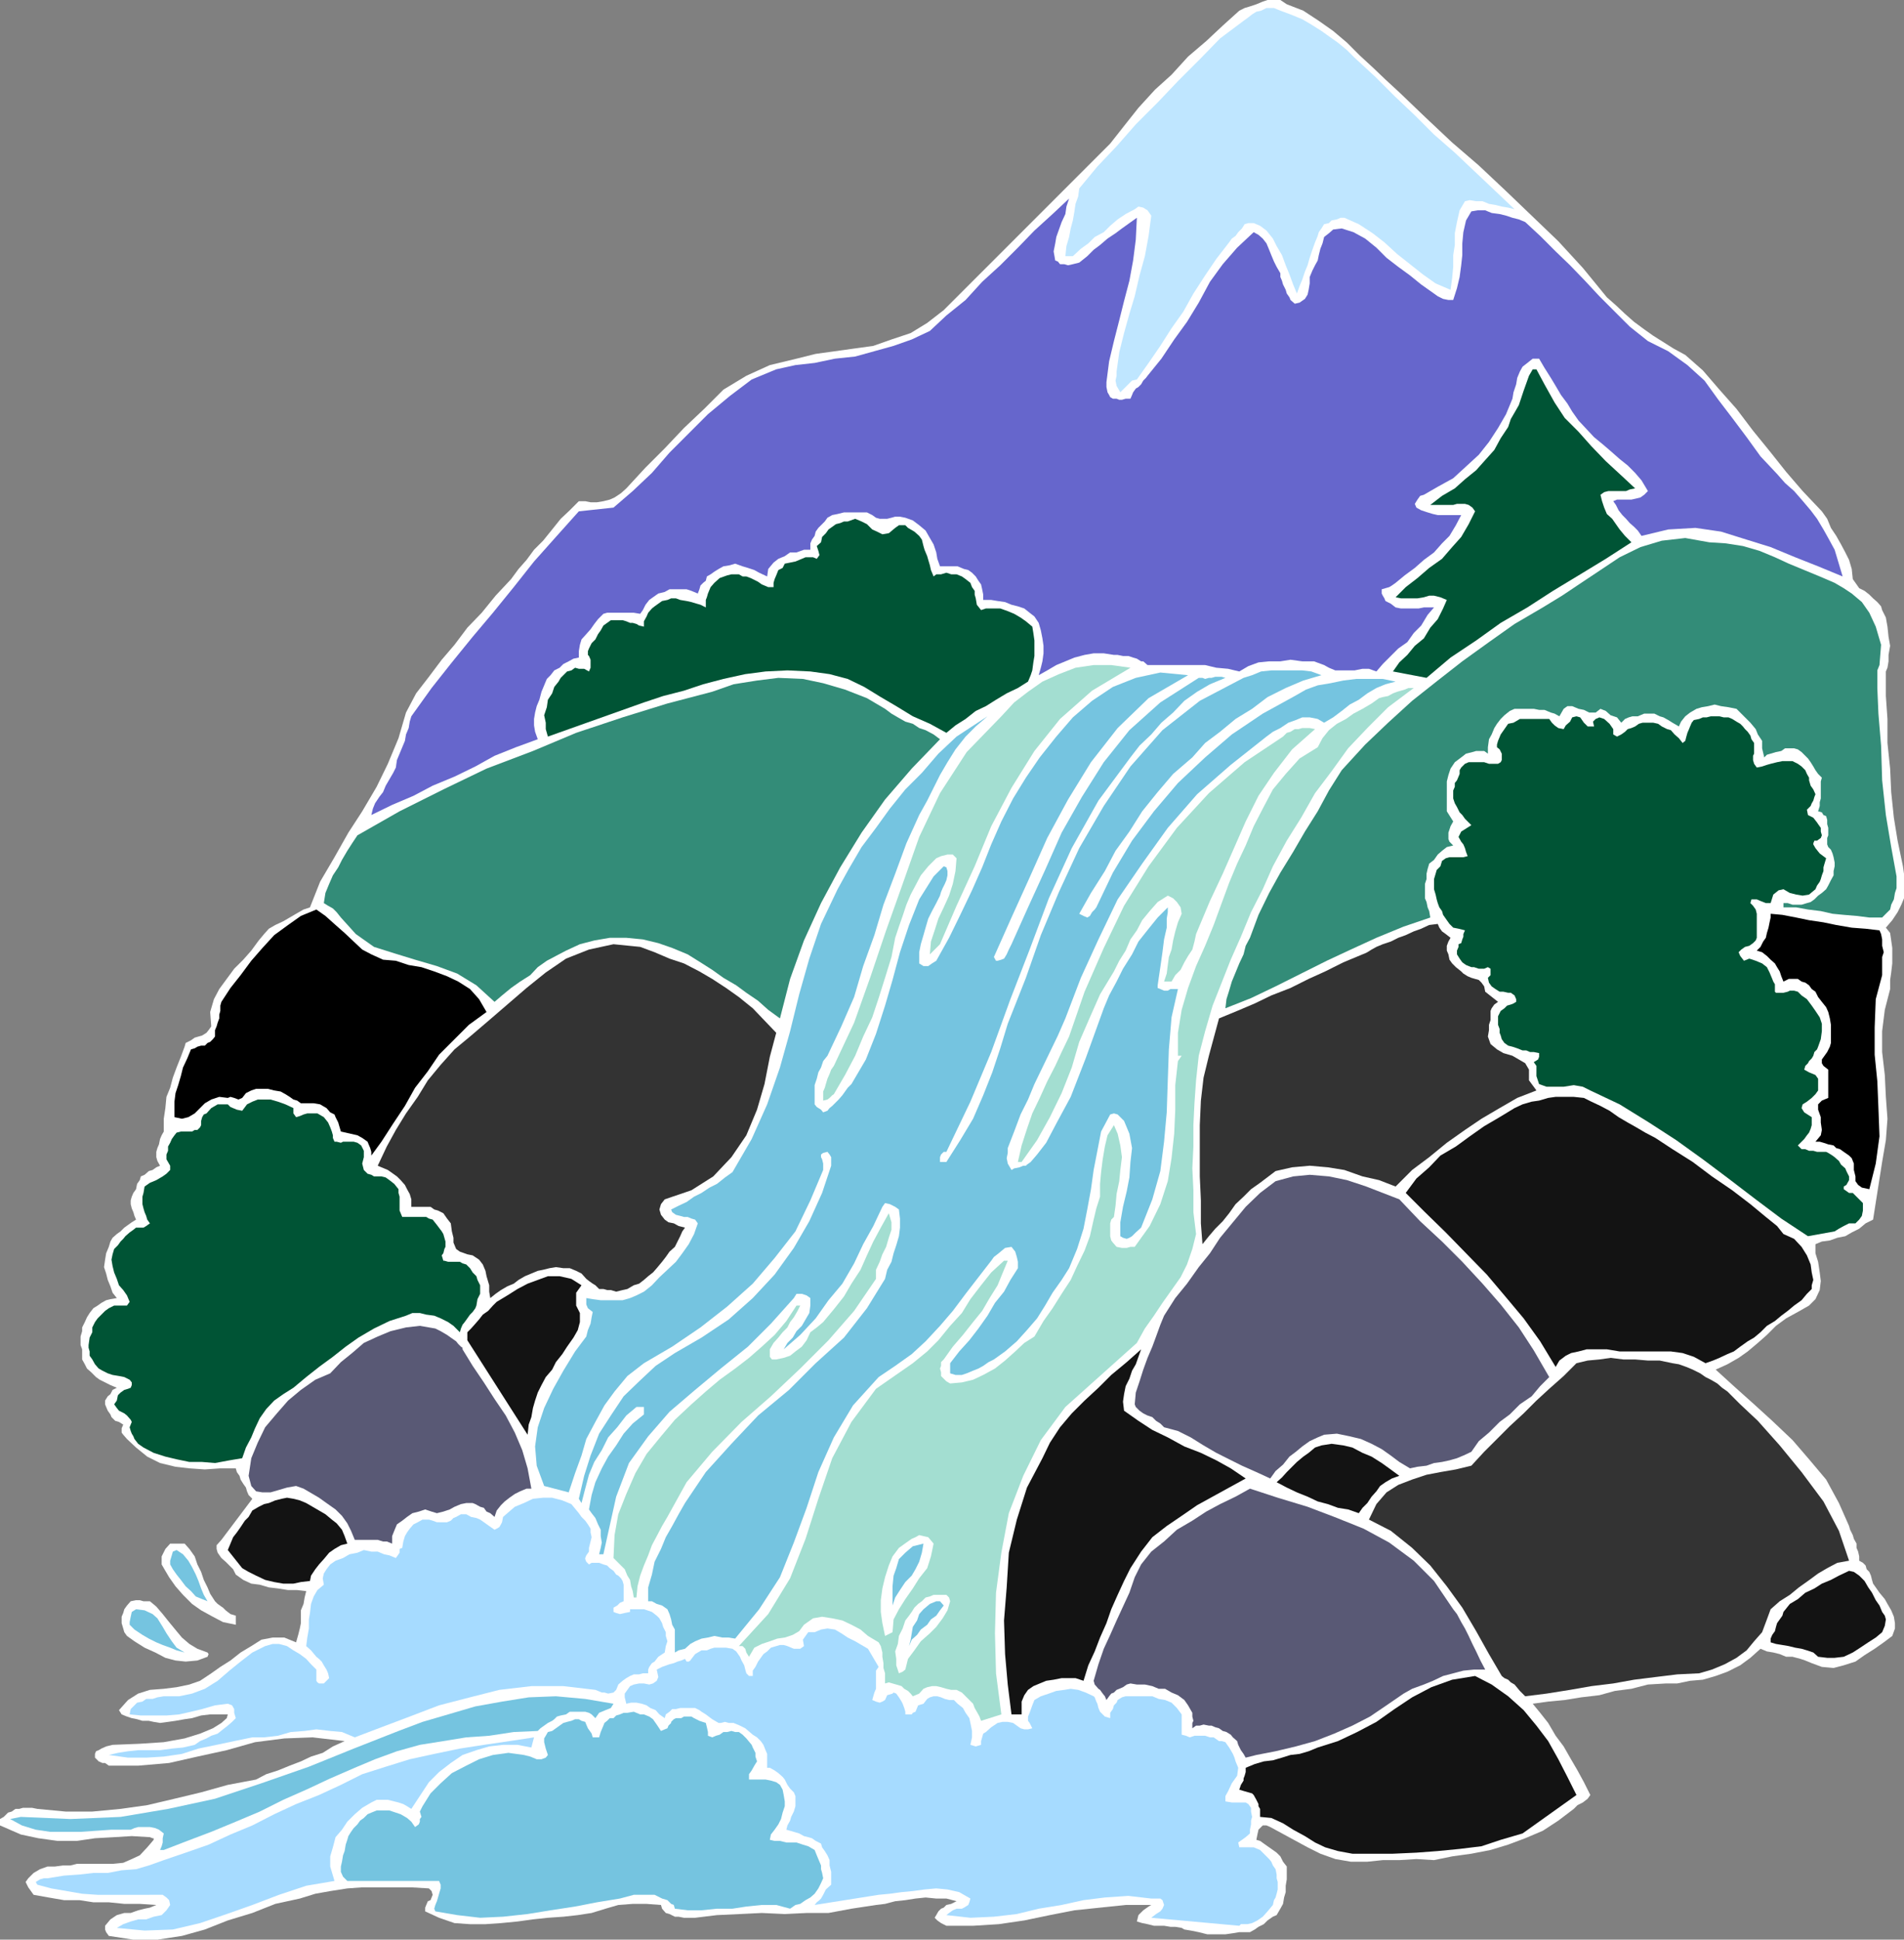
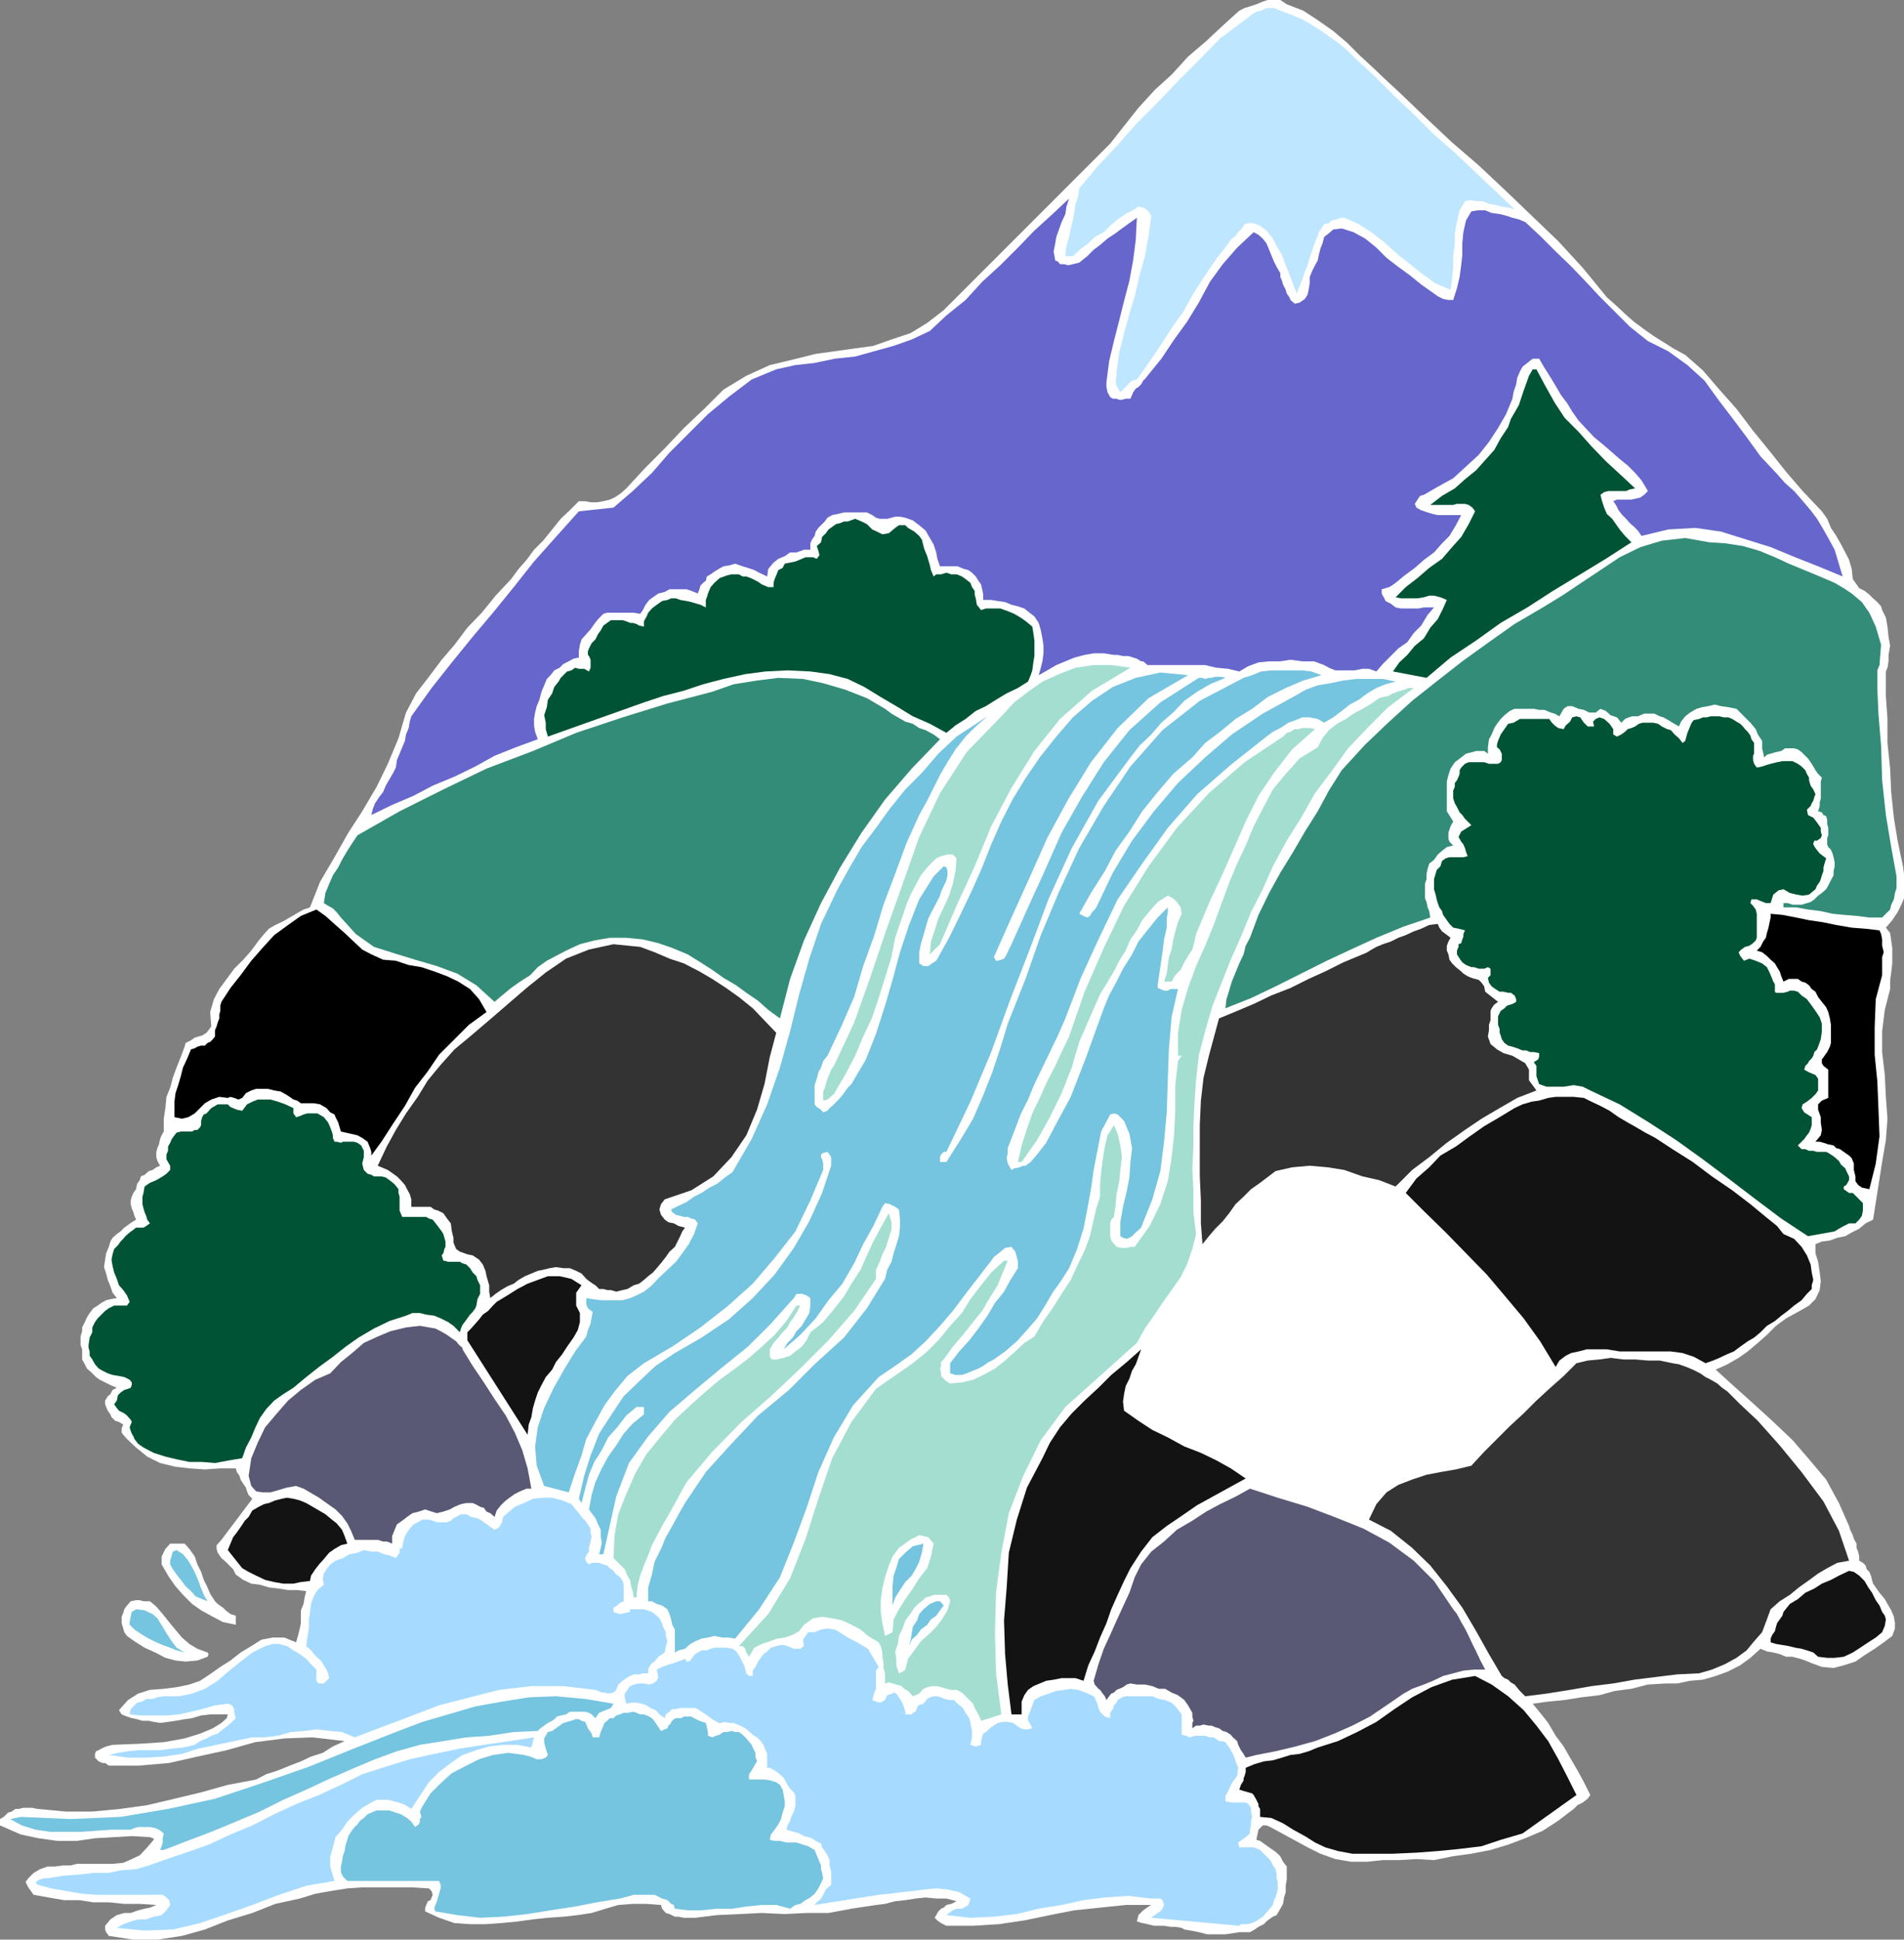
<svg xmlns="http://www.w3.org/2000/svg" width="356.898" height="363.402">
  <rect width="100%" height="100%" fill="#808080" stroke="none" />
  <path fill="#fff" d="m262.3 17.3 4.802 4.602 5.097 4.797 5 4.301 5.102 4.8 4.8 4.602 5 4.797 4.598 5 4.5 5.5 1.7 1.5 1.703 1.602 1.699 1.5 1.898 1.398 1.7 1.203 1.902 1.2 1.898 1.199 2.2 1.199 3.3 2.902L322.301 73l3.199 3.602 3.102 4.097 3.097 3.801 3.102 3.902L337.898 92l3.602 3.8 1 1.4.7 1.702 1 1.5.902 1.598.796 1.5.704 1.402.5 1.7.199 1.898.5.7.699 1 1 .5.898.702.704.7.796.699.704.8.199.7.699 1.398.3 1.703.2 1.899.3 1.699-.3 1.7v1.202l-.2 1.2-.3.699v4.601l.3 4.297v4.5l.5 4.801.2 4.402.5 4.797.7 4.301 1 4.8.198 1.4v4.6l-.5 1.2-.699 1.402-1 1.5-1.199 1.399.8 1 .2 1.398.2 1.403v2.898l-.2 1.7-.2 1.402v1.699l-1 3.898-.5 4v3.903l.5 4.3.2 4.098.3 4.102-.3 4-.7 4.097-1.698 10.801-1.403.7-1.199 1-1.398.702-1.204.7-1.5.3-1.398.5-1.5.2-1.2.5v1.699l.5 1.601.302 2L341.3 240l-.2 1.7-.8 1.702-1.2 1.2-2.1 1.198-2.2 1.2-1.902 1.402-1.699 1.7-1.699 1.5-1.898 1.597-1.704 1.203-2.097 1.2-2.2 1 3.399 3.097 3.8 3.403 3.4 3.097 3.8 3.602 3.102 3.601 3.199 3.797 2.398 4.403 1.903 4.3.199.7.5 1 .199.699.5.898V290l.3.7.2.902v.8l.7.399.5.5.198.699.5.5.301.7.2.8.203.7.5.702.699 1 1 1.2.5.898.699 1.2.5 1.202.2 1.2v1l-.5 1.398-1.598 1.2-1.704 1.202-1.898 1.2-1.7 1.199-2.198.699-1.903.5-2.199-.2-1.898-.698-1.204-.5-.898-.301-1.5-.399h-1.2l-1.198-.5-1.204-.3-1.199-.2-1.199-.5-1.898 1.7-1.903 1.398-2.398 1.2-2.2.8-2.402.7-2.398.202-2.403.5h-2.097l-3.403.2-3.097.8-3.102.399-2.898.8-3.403.399-3.097.5-3.102.3-2.898.4 1.398 1.702 1.5 1.899 1.403 2.398 1.5 2 1.199 2.102 1.398 2.398 1.2 2.203 1.203 2.399-.5.699-.903.7-1 .5-.699.702-2.898 2.2-2.903 1.898-3.3 1.402-3.2 1.2-3.3 1-3.598.699-3.602.5-3.398.699-3.301-.2-3.2.2h-3.1l-2.9.3h-3.1l-2.9-.5-2.8-1-2.398-1.198-7-3.801-.704-.301h-.699l-.8.8-.2.9-.199 1 .7.202.698.5.704.5 1 .7.699.5.699.699.5 1 .7.898v2.403l-.2 1.199v1.199l-.3 1-.2 1.2-.5.902-.7 1.199-.698.3-1 .7-.704.699-1 .5-.699.5-.898.5h-2l-1.2.2-1.402.202h-3.398l-1.602-.402-1.5-.3-1.199-.2-.5-.3-1.2-.2h-.902l-1.199-.2h-1.898l-1.2-.3-1-.2-1-.3.297-1.2.903-.898 1-.703.5-.297H211l-9.602 1-4.597.899-4.801 1-4.8.699-4.802.3h-5l-1-.5-.699-.5-.5-.5.301-.5.398-.698.5-.5.5-.2.5-.5.903-.203 1-.5-1.903-.5H175.5l-2-.199-1.898.2-1.903.3-1.898.2-1.903.5-1.699.202-4.597.7-4.301.8h-4.102l-4.097.2-4.301-.2-4.102.2-4.3.199-4.098.5h-2.102l-1-.2h-.699l-1-.5-.7-.199-.698-.8-.204-.7-2.699-.203h-2.597l-2.704.203-2.398.7-2.602.8-2.597.399-2.7.3-2.902.2-2.8.3L97 360l-3.102.3-2.898.2h-2.898l-2.903-.2-2.898-1-2.602-1.198v-.7l.2-.5.3-.703.5-.199.2-.5.203-.5-.204-.7-.5-.5-3.296-.198h-9.204l-2.796.199-3.204.5-2.796.5-2.903.898-4.597 1-4.301 1.703-4.602 1.399-4.3 1.699-4.297 1.2-4.602.702H25l-4.602-.703-.5-.699-.199-.5v-.7l1-1.198 1.2-.801 1.402-.399H24.5l1.398-.5 1.204-.3 1-.2 1.199-.5-3.102-.203h-2.898l-2.903-.297H17.5L14.898 356H12l-2.898-.5L6.3 355l-1-1.398-.5-1 .5-.7 1-1 1.2-.702 1.398-.5h1.403l1.5-.199h1.398l1.2-.3h6.703l2-.2 1.597-.7 1.5-.698 1.403-1.5 1.199-1.403v-.297h-.2l-.5-.203-3.401-.2-3.3.2-3.598.202-3.403.5h-3.597l-3.602-.5-3.3-.703-3.2-1.398L0 342v-1.2l.7-.398.8-.8.7-.2.698-.5h.704l.699-.203H6l1 .203 5.3.5h5l5.302-.5 5-.703L32.699 337l5-1.2 5-1.398 5.301-1 1.898-1 2.204-.703 2.199-.898 2.097-.801 1.903-.898 2.199-.7 1.898-1.203 2.204-1-6-.699-5.301.2-5.5.702-5.301 1.5-5.5 1.2-5.3 1.199-5.802.5h-5.5l-.699-.5h-.5L18.5 330l-.7-.7v-.698l.2-.5.5-.2.5-.3.898-.403 1.204-.297 5.097-.203 4.5-.297 3.903-.703 2.898-.898 2.398-1 1.602-1 1-.899.2-.703h-3.302l-1.699.203-1.699.5-1.398.2-1.704.3-1.398.2-1.5.199-1.2-.2-.902-.199H26.7l-1-.3-1-.2-.898-.3-1-.403-.5-.797L24 318.5l1.898-1.2 2.204-.698 2.597-.2 2.403-.3 2.398-.5 2-.7 2.102-1.402 1.699-1.2 1.898-1.198 1.903-1.5 2-1.2L49 307.2l2.102-.398H53.3l2.199.898.398-1.398.301-1.2.2-1V301.7l.5-1.199.203-1.2.296-1.198-1.699-.2H54l-1.898-.3-1.704-.2-1.699-.5-1.597-.203-1.5-.699-1.403-1-.5-1-1.398-1.398-.801-.7-.7-1-.198-.703v-.699l.898-1 5.8-7.7-.698-.698-.301-.7-.2-.703-.5-.699-.5-.8-.203-.7-.5-.7-.199-.698h-2.898l-2.903.199-2.898-.2-2.602-.3-2.898-.7-2.398-1.199L25.5 271.2l-1.7-1.597-.698-.801-.301-.399v-.8l.3-.7-.8-.5-.7-.203-.703-.699-.199-.5-.5-.7-.3-.698-.2-.5v-.7l.5-.8.5-.403.403-.797.796-.402-1.199-.5-2-1L18 258l-.898-.898-.801-.7-.403-.8-.5-.903v-1.898l-.296-.801v-1.598l.296-1v-.703l.5-1 .403-.898.5-.801.699-.898.8-.5.7-.5.898-.5.801-.2 1.2-.203-.797-1-.403-1.199-.5-1.2-.3-1.198-.399-1.2.2-1.402.198-1.2.5-1.198.301-1 .403-.7.796-.703.704-.5.699-.699 1.398-1 .801-.5-.3-.7-.2-.698-.3-.7-.2-.8v-.7l.2-.703.3-.699.5-.7.2-1 .5-.698.198-.7.704-.3.796-.7.704-.203.699-.5.699-.297-.5-.902-.2-.7v-1l.2-.698.3-.7.2-1 .3-.703.4-.699v-2.398l.3-2 .2-2.102.698-1.7.5-1.898.704-1.902.796-2 .704-1.898.199-.7 1-.5.699-.5.7-.203.698-.199.801-.5.403-.5.5-.7-.204-2.698.704-2.403 1-1.898 1.398-1.899 1.398-1.902 1.704-1.7 1.5-1.698 1.398-1.903 1-1.199.898-1 1.204-.7 1.5-.698 1.199-.7 1.199-.703 1.398-.797 1.204-.402L60 165.2l2.7-4.598L65.3 156l2.598-4 2.704-4.598 2.097-4.3 2-4.801 1.403-4.801L78 129.902l2.398-3.101 2.403-3.2 2.398-2.8 2.403-3.2 2.699-2.8 2.597-3.2 2.903-3.101 1.398-1.898 1.5-1.7 1.403-1.902 1.699-1.7 1.699-2.1 1.602-2 1.699-1.598 1.699-1.7h1.2l1 .2h1.198l1.204-.2 1.199-.3.898-.403 1.2-.797 1-.902L121 87.602 124.602 84l3.597-3.8L132 76.601 135.602 73l4.296-2.598 4.403-2 5-1.203 3.597-.898 7.204-1 3.597-.5 3.403-1.2 3.597-1.199 3.102-1.902 3.097-2.398 31.204-31.2 2.597-3.3 2.7-3.403 3.101-3.398L219.602 14l3.097-3.398 3.403-2.903 3.097-2.898L232.301 2l1-.5 1-.3L235.5.8l1.2-.5.902-.3H240l1.2.8 3.1 1.2 2.9 1.902 2.698 1.899L252.5 8l2.398 2.402 2.602 2.399 2.2 2.101 2.6 2.399" />
  <path fill="#bfe6ff" d="m253.898 10.8 3.903 3.602L261.398 18l3.801 3.602 3.602 3.597 3.898 3.403 3.801 3.597 3.602 3.403 3.796 3.597-1.199-.297-1.199-.203-1.2-.297-1.198-.203-1.204-.5H276.7l-1.2-.199-.898.2-1 1.702-.5 2.2-.403 2.097v2.203l-.3 1.899V50l-.2 2.102-.3 2.199-2.797-1.2-2.403-1.699-2.398-1.902-2.403-1.898-2.398-2.2-2.2-1.703L254.7 42l-2.7-1.2h-.7l-.698.302-1 .199-.5.5-.903.199-.5.8-.5.7-.199.7-.5 1.202-.5 1.399-.5 1.5-.398 1.398-.5 1.203-.5 1.5-.5 1.2-.5 1.398-.704-1.7-.699-1.898L241 49.7l-.7-1.898-1-1.7-.698-1.402-1.204-1.5-1.199-.898-1.199-.5h-1l-.7.199-.5.8-.698.7-.5.7-.704.5-.5.702L228 48.5l-2.102 3.102L223.7 55l-1.898 3.402-2.2 3.098-2.101 3.3-2.2 3.2-2.198 3.102-.903.199L210 73.5l-.7-1.2-.198-1 .199-.898v-.8l.5-3.602.898-3.598 1-3.601 1-3.301.903-3.898 1-3.602.699-3.8.5-3.798-.7-1-.8-.5-.903-.203-.699.5-1.699.903-1.5 1-1.398 1.199-1.204 1.199-1.699.902-1.199 1.2-1.398 1-1.5 1.398h-1.403l.2-1.898.5-1.7.3-1.601.403-1.5.296-1.7.204-1.402.5-1.398.199-1.5 3.398-4.102 3.602-3.797 3.597-4.101L217 19.199l3.8-4 4.098-4.097 3.801-3.903 4.403-3.297.699-.5.898-.703.801-.5.898-.199 1-.5h1.403L240 2l1.898.7 2.204.902 1.699 1 1.898 1.199 1.403 1L250.8 8l1.699 1.402 1.398 1.399" />
  <path fill="#66c" d="m197.8 48.8.5.2.4.5h.8l.7.2.902-.2 1.199-.3 1.5-1.2L205 46.8l1.2-.898 1.402-1.203 1.5-1 1.199-.898 1.398-1 1.403-1-.204 4.101-.5 3.899-.699 3.8-1 3.801-.898 3.598-1 3.902-.903 3.797-.5 3.903v.898l.204 1 .296.5.204.402.5.297h.699l.5.203h.5L211 74.7h.898l.302-.7.2-.5.5-.7.5-.3.5-.5.402-.7.5-.5.3-.398L217.7 67.2l2.403-3.597L222.5 60.3l2.2-3.602 2.1-3.898 2.4-3.301 2.698-3.098L235 43.5l.898.5.801.7.7.902.5 1.199.402 1 .5 1.199.5 1 .699 1.2v.702l.3.7.2.699.5 1 .2.699.5.7.198.5.801.702.903-.203 1-.699.5-.8.199-.9.199-1.198v-1.2l.5-1.203.5-1 .5-.898.2-1 .3-1.2.398-1 .301-1.199.903-.703.796-.699 1.602-.2 2.2.7 2.198 1.2L258 46.401l1.898 1.899 2.204 1.7 2.199 1.602 2.097 1.699L268.801 55l.699.5 1 .5 1 .2h.898l.704-2.2.5-2.098.296-2.203.204-1.898v-2.2l.199-2.101.5-2.2 1-1.698 1.199-.2h1.398l1.204.5 1.5.2 1.199.3 1.199.399 1.2.3 1.198.5L288.7 44.2l2.903 2.903 2.699 2.597 2.8 2.903 2.7 2.898 2.898 2.902 2.8 2.797 3.398 2.703 3.801 1.899 3.602 2.601 3.199 2.899 2.602 3.601 2.597 3.399 2.7 3.601L330 85.5l3.102 3.3 1.5 1.7L336.3 92l1.398 1.602 1.7 2 1.203 1.597 1.199 2 .898 1.602 1.2 2.199 1.5 5-4.598-1.898-4.301-1.7-4.602-1.902-4.5-1.398-4.796-1.5-4.801-.7-5.102.297-5 1.203-.699-1-.7-.703-.8-.699-.7-.8-.698-.7-.704-.898-.5-1-.5-.7.704-.3h2.699l.898-.2.801-.203.7-.5.698-.699-1.199-2-1.199-1.398-1.398-1.403-1.5-1.199-1.704-1.5-1.398-1.2-1.7-1.398-1.402-1.5-1.5-1.601-1.199-1.7-.898-1.5L292.6 74l-1-1.7-.902-1.5-1.199-1.898-1-1.703h-1.2l-1 .801-.902.7-.5.902-.5 1.199L284.2 72l-.5 1.5-.199 1.2-1.2 2.902-1.5 2.597-1.698 2.602-1.903 2.398-2.398 2.203-2.403 2.2-2.898 1.597-2.602 1.5-.699.203-.5.7-.5.8.301.7.898.5 1.204.398 1 .3.898.2h4.398l-1 1.902-1.199 2-1.398 1.399-1.5 1.699-1.903 1.402-1.699 1.5-1.898 1.399-1.7 1.398-.703.5-.5.301-.699.2-.699.202v.797l.2.403.3.5.2.5 1 .5.902.699 1 .199h3.296l1-.2h1.903l-1.2 1.4-1.203 2-1.398 1.402-1.2 1.699-1.698 1.199-2.903 2.902-1.199 1.399-1.398-.5h-1.204l-1.5.3h-3.597l-1.2-.5-.902-.5-1.898-.699h-2.2l-2.203-.3-1.898.3h-2.102l-2 .2-1.898.699-1.7 1-2.1-.5-2.2-.2-2.102-.5h-10.796l-.801-.699h-.403l-.796-.5-.704-.203-.898-.297h-1l-1-.203h-.7l-1.902-.297H205l-1.7.297-1.902.5-1.699.703-1.699.7-1.7 1-1.6.898.402-1.398.296-1.2.204-1.5V121l-.204-1.398-.296-1.5-.403-1.403-.8-1.199-.899-.7-1-.8-1.2-.398-1.198-.301-1.204-.5-1.398-.2-1.2-.199h-1.5v-1l-.198-1-.204-.902-.5-.7-.5-.8-.699-.7-.699-.5-.8-.198-1.2-.5h-3.3l-.5-1.403-.2-1.199-.5-1.5-.7-1.2-.8-1.398-1.2-1-1.198-.902-1.403-.5-1-.2h-.898l-.7.2-.8.2h-1.403l-.699-.2-.699-.5-1-.5h-4.3l-1.2.3-1 .2-.898.5-.5.7-1.204 1.202-.5.7-.199.8-.5.7-.3.699V103h-1.2l-1.398.5h-1.2l-1 .7-1.203.5-.898.702-1 1.2-.2 1.398-1.5-.7-.902-.5-1.199-.398-1-.3-1.398-.5-1 .3-1.2.2-.902.5-.8.5-.7.5-.699.398-.2.8-.5.4-.5.5-.198.702-.301.797-1.2-.5-.902-.297H125.5l-.898.5-1.204.297-1 .703-.699.5-.699.899-.5 1-.5.699-1.2-.2h-5l-.698.2-1 1-.704.902-.699 1-.8.899-.899 1-.3 1-.2 1.199v1.2l-1 .202-.898.5-1 .5-.704.7-1 .5-.699.898-.699.7-.5 1.202-.5 1.2-.398 1.5-.5 1.199-.301 1.199-.2 1.2v1.202l.2 1.2.5 1.398-4.102 1.5-4 1.602-3.597 2-3.903 1.898-4.097 1.7-3.602 1.902-4 1.699-3.898 1.898.296-1.199.403-1 .8-1.2.7-.898.5-1.203 1.398-2.398.5-1 .2-1.399.5-1.203 1-2.398.203-1.2.5-1.199.199-1.203.3-1 3.797-5.297 3.801-4.8 3.903-4.801 3.796-4.5L96.301 110l3.8-4.8 4.098-4.598L108.5 95.8l6.5-.7 3.602-3.1 3.597-3.398L125.5 84.8l7.2-7.2 4.1-3.402 4.098-3.097 4.602-1.903 3.602-.797 3.597-.402 3.801-.8 3.8-.4 3.598-1 3.602-1 3.398-1.198L174.301 62l3.097-2.898L181 56.199l3.102-3.398 3.398-3.102 3.3-3.297 3.098-3.203 3.403-3.097 3.097-2.903-.5 1.5-.199 1.403-.699 1.5-.5 1.398-.5 1.402-.2 1.2-.3 1.5.3 1.699" />
  <path fill="#005435" d="m288 69.2 1.5 2.8 1.898 3.402 1.903 2.899 2.597 2.601 2.403 2.7 2.699 2.8 2.602 2.399L306.5 91.5l-1 .2-.7.3h-3.3l-.8.2-.7.5.3 1.202.4 1.2.5 1.199 1 .898.698 1 .704 1 1 1.203 1.199 1.2-4.801 3.097-5.102 3.102-4.796 2.898-4.801 3.102-5 2.898-4.602 3.301-4.8 3.2-4.5 3.8-6.297-1.2 1.199-1.698 1.5-1.403 1.398-1.699 1.7-1.398 1.203-2L269.5 116l1-2 .7-1.598-1.2-.5-1.2-.3h-.902l-1 .3-1.199.2h-3.097l-1-.2L263.5 110l2.2-1.7 2.198-1.898 2.403-1.703 1.898-2.199 1.7-1.898 1.402-2.403 1.199-2.398-.5-.7-.7-.5-.698-.199h-1.5l-.704.2h-4.296l2.199-1.7 2.398-1.402 1.903-1.7 2.097-1.698 1.7-1.903 1.703-1.898 1.199-2.2L282.699 80l.5-1.5.7-1.2.8-1.398.403-1.203.5-1.5 1-2.797.699-1.203H288M167.8 98.902l.7-.5h1.2l.5.5 1.198.7.903.8.5.7.3 1.199.2.699.5 1.2.199.702.3 1 .2.899.5 1.199.5-.398h.898l1-.301.903.3h1l1 .399.699.5.898.7.301.8.5.7v.702l.2.7.203 1.199.796 1 .903-.301h2.699l1.398.5 1.204.5 1.199.7 1 .702 1.199 1 .2 1.2.198 1.398v2.902l-.199 1.2-.199 1.5-.3.898-.5 1.2-1.9 1.202-2.1 1-2 1.2-1.9 1.199-1.902.898-1.898 1.5-1.898 1.203-1.704 1.399-3.097-1.7-3.2-1.402-3.101-1.898-2.898-1.7L162 128.7l-3.102-1.5-3.398-.898-3.602-.5-4.296-.2-4.102.2-3.8.5-4.098.898-3.801 1-3.602 1.203-3.898 1-3.602 1.2-18 6.398-.398-1.398v-1.2L102 134l.5-1.5.2-1.398.8-1.2.398-1.203.801-1 .403-.699 1.199-1.2.8-.198.7-.5.699.199h1l.898.5.301-.7v-1.5l-.3-.699-.2-.203V122l.2-.5.5-1 .703-.7.5-1 .5-.698.5-.903 1.398-1h2.2l.698.203.704.297h.5l.699.203.5.297.898.203v-1l.5-.902.301-.7.7-.8.5-.398.698-.5.704-.5 1-.2.699-.3h.898l.801.3 1.2.2.902.199 1 .3.699.2 1 .5v-1.399l.199-.5.2-.703.5-1.199.698-.8 1-.9 1.403-.5.8-.198h1.399l.7.398h.698l.801.3.403.2 1 .5.699.5.5.2.699.3h1v-.8l.2-.7.3-.7.398-1 .801-.398.403-.8 1-.2 1-.203 1.199-.5.699-.297h1.398l.704.297.5-.699-.204-.8-.296-.9.796-.698.204-1 .699-.7.5-.703 1.398-1L157.5 98l.7-.3h.698l1.403-.5 1.199.5 1 .5 1 1 .898.402 1 .5 1.204-.2 1.199-1" />
  <path fill="#338c78" d="m343.898 109.2.5.3 1.204.7 1.5 1 1.898 1.6 1.398 2 1.204 2.602 1 3.399-.301 3.8-.403 1v3.301l.204 4.797.5 6 .199 6.5.699 6.5 1 6 1 5.5v2.203l-.3.899-.2 1.199-.5 1-.2.902-.8.797-.7.703h-2.402l-2.398-.3-2.398-.2-2.102-.203-2.2-.5-2.402-.297L336.7 170h-2.398v-.8h.8l.899.3h1.7l1-.3.698-.2.704-.5.699-.7.699-.5.8-.698.4-.7.5-1 .5-.902v-.8l.198-.9v-.698l-.199-1-.199-.7-.3-.703-.5-.5-.2-.5V157l.2-.5v-1.398l-.2-.7v-.8l-.2-.7-.5-.203-.3-.5-.7-.199.302-1v-.7l.199-.698v-3.2l.199-.703-.7-.699-.5-.7-.402-.698-.5-.801-.5-.7-1.199-1.199-.699-.5-.7-.203h-1.698l-.704.5-1 .203-1 .297-.699.203-.5.5-.398-1.703v-1.398l-.801-1.2-.398-1-1-1.199-2.602-2.601-1.5-.301-1.398-.2-1.204-.3-1.199.3-1.199.2-1 .3-1.2.7-.902.7-.796 1-.403.902-1.199-.7-.8-.5-.9-.5-.698-.203-1-.5H308.2l-1.199.5h-1l-.7.203-.698.297-.704.703-.796-1-1.204-.402-.898-.8-1-.4-.898.7h-1.204l-1-.5-1-.2-1.199-.5h-.898l-.7.5-.8 1.4-.903-.5-.699-.2-1.199-.5h-1l-1-.2h-3.602l-.898.4-1 .8-.7.7-.698.902-.5.8-.5 1.2-.5.898-.204 1.5v1.2l-.699-.5h-1.5l-.699.202-1.2.297-.902.703-1.199.899-.8 1.199-.399 1.2-.3 1.202V152l1.198 1.902-.5.899L271.5 156v1.2l.2.5.698.702-1.199.297-.898.703-.801.7-.7 1-.902.699-.296 1-.204.898v1l-.296.903v2.699l.296.699.204 1 .296.7.204 1.202-5 1.7-5.102 2.097-4.8 2.203-4.5 2.098-4.802 2.402-4.796 2.399L234.5 187l-4.8 1.902.198-1.703.5-1.597.5-1.7.704-1.703.699-1.699.8-1.7.399-1.6.8-1.5 1.598-4.298 2-4.101L240 163.5l2.398-3.898 2.204-3.801L247 152l2.102-3.898 2.398-3.801 4.398-4.801 4.301-4.098 4.5-4.101 4.801-3.801 4.602-3.598 5-3.601 4.796-3.399 5.301-3.101 3.602-2.2 3.597-2.402 7.204-4.797 3.898-1.902 4-1.2 4.398-.5 4.5.802 3.102.199 3.2.5 3.1.898 2.9 1.203 2.6 1.2 2.9 1.199 2.902 1.199 2.796 1.2" />
  <path fill="#a3ded1" d="m211.898 125.102-7.199 4.3-6 5.297-4.8 6-4.297 6.903-3.801 7.199-3.102 7.5-3.398 7.398-3.102 7.203-1.898 1.899.199-2.399.7-2.101.698-2.2 1-2.101 1-2.2.704-2.198.5-2.403.199-2.398-.7-.7h-1l-1.203.301-.898.399-1.5 1.5-1.398 1.699-1 1.902-.903 1.7-.8 1.898-.7 2.102-.699 2-.7 2.097-.698 3.602-1.204 3.898L164.7 187l-1.199 3.602-1.7 3.597-1.5 3.602-1.902 3.601-2.097 3.598-.301.2-.5.5-.398.3-.801.2v-1.7l.3-.7.2-.698.3-1 .399-.903.3-.797.5-.703 3.802-8.097 3.097-8.7 2.903-8.601 3.097-8.7 3.102-8.8 3.898-8.2 5-7.699 6.5-6.703 2.403-2.597 2.597-2 2.7-1.903 3.101-1.398 3.102-1.2 3.398-.5h3.3l3.598.5" />
  <path fill="#75c4e0" d="m247.7 126.5-3.4 1-3.3 1.402-3.398 1.7-2.903 2.199-3.097 1.898-2.903 2.403-2.8 2.097-2.399 2.703-3.602 3.098-2.898 3.402-2.898 3.598-2.403 3.8-2.597 3.602-2 3.797-2.602 4.102-2.2 3.898.802.403.699.3.5-.3.398-.7.5-.5.301-.402 3.102-6.5 3.597-6 4.102-5.5 4.5-5.3 5.097-4.798 5-4.3 5.801-3.903 6-3.297 2.102-1.203 2.199-.797 2.398-.402 2.403-.5 2.398-.3h5l2.403.5-1.903.5-1.699.702-1.7 1-1.6 1.2-1.7.898-1.5 1.2-1.602 1.202-1.699 1L247 134.7l-1.5-.297h-1.398l-1.204.5-1.398.5-1.5 1-1.398.7-1.204.898-6.699 5.3-6.3 5.5-5.5 6.302-4.797 6.699-4.602 6.699-3.602 7.5-3.296 7.2-2.903 7.6-1.398 3.2-1.5 3.102-1.403 2.898-1.5 3.102L192.7 206l-1.398 2.8-1.2 3.2-1.203 3.102V216l-.199 1 .2 1 .703 1.2.5-.298 1-.203.699-.297h.5l.199-.203.7-.5 1.198-1.398 1.704-2.2L198 210.5l2.7-5 2.8-7.2 3.398-9.398 1-2.402 1.403-2.598 1.199-2.402 1.7-2.7 1.198-2.398 1.903-2.402 1.699-2.098 1.898-1.902v.902l-.199 1.2v1.699l-.5 2.199-.3 2.402-.399 2.797-.5 3.403v.5l.5.199.7.3h.698l.5-.3h1.403l-1.2 5.3-.5 6-.203 5.801-.199 6-.5 5.5-.699 5.5-1.5 5.297-2.102 5.301-1 .902-.699.7-.5.3-.5.2-.699-.2-.5-.3V229l.5-2.898.7-2.903.5-2.597.198-2.903.301-2.597-.5-2.7-1-2.402-1.199-1.2-.7-.198-.698.199-1.704 3.199-.699 3.602-.699 3.597-.5 3.602-.7 3.8-.698 3.598-1.204 3.801-1.5 3.602L199 239.8l-1.7 2.398-1.402 2.403-1.5 2.398-1.898 2.2-1.898 2.1-2.204 1.9-2.097 1.5-1 .5-1 .702-.903.5-1 .399-1.199.5-.898.3h-1.2l-1-.3v-1.899l1.7-2.203 1.898-2.097 1.7-2.2 1.703-2.402 1.398-2.398 1.7-2.102 1.198-2.2 1.403-2.198v-1.2l-.2-.902-.3-1-.7-.898-1.203.199-1.199 1-.898.699-.5.7-2.403 3.1-2.398 3.102-2.398 3.2-2.403 2.8-2.699 2.899-2.602 2.398-3.097 2.203-3.102 2.098-4.8 5.3-3.598 6-2.903 6.5-2.199 6.7-2.398 6.5-2.602 6.5-3.898 6-4.5 5.5-1.2-.2h-1.203l-1.5-.3-1.199.3-1.199.2-1.2.5-.902.5-1 .902-1.199.297-.699.403V305.3l-.5-.899-.2-1-.3-1-.398-.902-1-.7-1-.3-.903-.5h-.699v-2.598l.7-2.402.5-2.398 1.198-2.403.903-2.199 1.199-2.098 1.2-2.203 1.198-2.097 3.903-5.801 4.8-5.301 5-5.3 5.797-4.798 5-5 5.301-4.8 4.301-5.5 3.398-5.5.403-1.7.8-1.5.399-1.601.5-1.5.5-1.7.2-1.601v-1.7l-.2-1.698-.7-.5-1-.5-.902-.2-.5.7-1.699 3.597-1.898 3.403-1.7 3.597-2.203 3.801-2.597 3.102-2.403 3.398-2.898 3.102-3.102 2.699.704-1.2 1-1 .699-1.199 1-1L151 247.2l.7-1.199.198-1.398V243.2l-.699-.5-.898-.297h-1l-.5.797-4.301 4.8-4.3 4.3-5.098 4.102-4.801 4-4.801 4.098-4 4.602-3.602 5-2.398 6.3-2.398 10.797h-.801l.3-1.199.2-1-.2-1.2v-1.198l-.5-1-.5-1.2-.703-.902-.5-.7.5-2.698.704-2.403 1.199-2.597 1.199-2.2 1.5-2.101 1.398-2.2 1.704-1.902 2.097-1.699v-1.398h-1.398l-1.903 1.597-1.699 2.203-1.699 1.899-1.2 2.398-1.402 2.203-1 2.399-.699 2.601-.699 2.7-.5-.801 1-4.301 1.2-3.8 1.6-4.098 2.2-3.403 2.398-3.597 2.903-2.801 3.097-2.899 3.602-2.402 5-2.898 5.102-3.403 4.5-4 4.097-4.398 3.602-5 2.898-5 2.403-5.301 1.699-5.098v-1.601l-.301-.5-.398-.5-.801.199-.403.3v.5l.204.4.199.8v1.2l-2.403 5.702-2.796 5.797-3.903 5-4.097 4.801-4.801 4.3-5 3.9-5.301 3.6-5.3 3.102-3.098 2.399-2.403 2.898-1.898 2.602-1.7 3.101-1.703 3.2-.898 3.097-1.2 3.301-1.198 3.602-4.602-1.2-1.398-3.8L100.3 271l.5-3.598 1.199-3.601 1.7-3.602 1.902-3.398 2.199-3.602 2.097-2.797.301-1.203.5-1.199.2-1.2.203-1-.903-.698-.3-.7V243.2l1.203.203 1.5.2h4.097l1.403-.403 1.199-.5 1.398-.699 1.5-1.2 1.403-1.5 1.5-1.398 1.597-1.5 1.2-1.601 1.203-1.7 1-1.902.699-2-.5-.699-.7-.2-.703-.3h-.699l-.699-.2-.8-.198-.7-.5-.2-.5 1.4-.7 1.5-.703 1.402-1 1.398-.699 1.5-1 1.398-.7 1.5-1.198 1.403-1 3.597-6.2 2.903-6.5 2.398-6.902 1.903-6.8 1.699-6.9 1.898-6.698 2.2-6.5 3.101-6.5 2.102-3.801 2.398-4.102 2.7-3.597 2.6-3.602 2.9-3.598 3.1-3.101 3.098-3.602 3.403-3.199 5.8-3.8-2.203 1.902L181 138l-1.898 2.402-1.5 2.399-1.403 2.398-1.199 2.403-1.2 2.398-1.5 2.7-2.402 5.3-2.097 5.7-2.2 5.8-1.703 5.7-2.097 5.8-1.7 5.8-2.402 5.5-2.597 5.5-.801 1-.403 1.2-.5.902-.296 1.2-.403 1.199v3.601l.403.5.796.5.403.5.8-.3.399-.5.5-.403 1.2-1.199.698-.8 1-1.4.704-.698 2.699-4.602 1.898-4.8 1.7-5.298 1.402-4.8 1.398-5.2 1.7-5.101 1.902-4.801 2.699-4.3 1.898-1.9.5.2.204.7v.8l-.204.902-.296.7-.403.8-.3.7-.2.699-.699 1.398-.8 1.5-.7 1.403-.5 1.699-.398 1.398-.5 1.703-.301 1.5v2.098l.8.5H174l.7-.5.8-.5 2.398-4.3 2.102-4.298 2.2-4.601 1.902-4.301 1.699-4.3 1.898-4.298 2.2-4.3 2.402-3.903 2.597-3.797L198 138l3.102-3.598 3.597-3.101 3.903-2.602 4.296-1.699 4.602-1 5.2.5-7.4 4.3-5.8 5.602-5 6.399-4.3 7-3.9 7.199-3.3 7.402-3.398 7.5-3.301 7.399.398.699H187l.7-.2.5-.198.198-.301.301-.5.403-.899.5-1 3.097-6.902 3.2-7 3.101-7 3.8-6.7 4.098-6.5 4.801-6 5.801-5.198 7.2-4.602h.698l.5.2.704-.2h.5l.699-.2H229l.7.2-2.9 1.2-2.402 1.402L222 131.3l-2.102 2.199-2.199 1.902-1.898 2.2-2.2 2.097-1.703 2.203-6 8.098-5 8.902-4.296 9.399-3.602 9.601-3.602 9.297-3.597 9.903-3.903 9.3-4.5 9.399h-.5l-.5.5-.199.5v.898h1.2l2.601-4.097 2.398-4 1.903-4.403 1.699-4.297 1.5-4.5 1.398-4.601 1.704-4.301 1.699-4.3 2.8-8 3.399-8.098 3.8-8.2 4.598-7.902 5-7.398 6-6.801 7-5.5 8.204-4.301 1.597-.5 1.7-.7 1.902-.198h5.8l1.7.199 1.898.699" />
  <path fill="#338c78" d="m176.2 138.5-5.302 5.5-5 5.8-4.398 6.2-4 6.5-3.602 6.7-3.199 7-2.597 7.202-1.903 7.399-2.199-1.602-1.898-1.699-2.204-1.5-1.898-1.398-2.398-1.403-2.102-1.5-2.2-1.398-2.402-1.5-2.898-1.2-2.602-.902L120.5 176l-3.102-.3h-3.097l-2.903.5-2.699.702-2.597 1.2-1.903 1-1.699.898-1.7 1.2-1.402 1.5-1.898 1.202-1.7 1.2-1.698 1.398-1.403 1.2-3.398-3.098-3.602-2.2L81.9 181l-4.098-1.2-3.903-1.198-3.796-1.2L66.699 175l-2.8-3.098-.797-1-.704-.703-.898-.5-.8-.5.3-1.898.7-1.7.698-1.601 1-1.5.704-1.398 1-1.7L66 158l1-1.5 7.898-4.5 8.204-4.098L91.199 144l8.7-3.3 8.101-3.4 8.7-2.898 8.402-2.601 8.398-2.2 4-1.402 4.398-.699 4-.5 4.602.2 3.8.8 4.098 1.2 4.102 1.6 3.398 2 1.204.9 1.199.702 1.398.797 1.403.403 1.199.8 1.199.399 1.5.8 1.2.899" />
  <path fill="#a3ded1" d="m265 128.902-4.8 3.598-3.9 3.902-3.6 3.797-3.098 4.301-3.102 4.102-2.602 4.597-2.699 4.301-2.597 4.8-1.903 4.302-2.199 4.3-1.898 4.598-1.903 4.3-3.398 8.602-1.403 4.797-1.199 4.602-.5 4.601-.3 4.297-.2 4.102v4l-.199 4.101.2 4.098v4.102l.5 4.097-.7 2.801-1 2.902-1.2 2.399-1.698 2.398-1.704 2.403-1.597 2.398-1.7 2.402-1.5 2.7-13.402 12-4.597 6.199-3.301 6.699-2.7 7-1.402 7.402-1 7.5L186.5 306l.2 7.5 1 7.7-3.802 1.202-.296-.8-.5-.903-.403-.699-.3-.8-2.098-2.098-1-.5h-1l-.903-.2-1-.3-.898-.2h-.8l-.9.2-.698.3-.801.899-1.2.5-.402-.5-.5-.5-.699-.399-.5-.5-1-.3-.7-.2-.698-.203-.704.203V313.5l-.296-1v-.898l-.204-1.2v-.8l-.296-1.2-.403-.703-2-1.199-1.398-1.2-1.7-.898-1.703-.8-1.898-.403-1.898-.297-1.704.297-1.699 1.203-.898 1.2-1.2.699-1.5.5-1.402.199-1.398.5-1.5.5-1.403.7-1 1.702-.5-.8-.199-.7-.5-.5h-.699l5.5-6 4.102-6.703 2.898-7.398 2.398-7.5 2.602-7.602 3.602-6.797 4.597-6.203 6.903-4.797 2.699-2.203 2.097-2.097 2.204-2.7L180.3 246l1.597-2.598 2-2.601 1.903-2.399 2.398-2.203h.7l-1 2.403L187 240.8l-1.5 2.398-1.398 2.403-1.704 2.097-1.898 2.403-1.898 2.199-1.704 2.398-.5.5v.703l-.199.5.2.7v.699l1 1 .703.398L180.3 259l2.097-.5 1.903-.898 2.199-1.2 1.898-1.5 1.903-1.703 1.699-1.597 1.898-1.2 1.704-2.902 1.699-2.398 1.699-2.7 1.7-2.601 1.198-2.602 1.403-2.898 1-2.7.699-3.101.5-2.098.7-2.203v-2.398l.198-2.2.301-2.402.403-2.398.5-2.102 1.199-1.898.699 1.601.5 2.2.3 2.199-.3 2.398-.2 2.102-.5 2.398-.198 2.203L208.8 228l-.5.5-.2.7v2.402l.2.8.3.399.7.8 1 .2h.898l.7-.2h.8l2.801-3.902 2-4.097 1.398-4.301.704-4.301.5-4.598.199-4.5v-4.601l.5-4.5.699-1h-.7V193.5l.7-4.3 1.2-4.098 1.5-4.102 1.698-3.8 1.602-3.9 1.5-4.1 1.398-3.798 1.5-3.601 1.602-3.399 1.5-3.601 1.7-3.301 1.902-3.598L241 145l2.602-2.898L247 140l.898-1.7 1.204-1.5 1.5-1.198 1.699-.903 1.398-1 1.7-.898 1.703-1 1.398-1 .7-.2 1-.199.902-.5.796-.3.704-.2.699-.203.699-.297h1" />
  <path fill="#005435" d="M328.8 139.2v2l-.198.402v.8l.199.7.5.699 1-.2.898-.3.7-.2 1.203-.3 1-.2H336l1 .5.7.5.698.7.301.699.403.7v.5l.296 1 .5.702.403.899-.2.5-.203.699-.296.5-.204.5-.699.7.2 1 1 .5.703.902.199.3.5.7v.699l.199.699-.2.5-.698.5h-.5l-.204.5v.2l.403.702.8 1 1.2.899-.301 1-.2.699v.7l-.3.8-.2.7-.198.5-.5.702-.301.7-1.2 1-1.203.199-1.199-.2-1.199-.3-1.2-.7-.902.2-1 .8-.5 1.598H331l-1-.398-.7-.301h-1l-.198.7.5.5.5.702.199.797v4.5l-.2.5-.5.5-.703.5-.796.203-.704.5-.5.5.301.7.7.898 1-.398 1.203.398 1.199.5.898.7.5 1 .5 1.202.2.5.3.5v1.399l.2.199h1.402l.8-.2.399-.198h.8l.7.199.7.699 1 .7.902 1.202.699 1 .8 1.2.399 1.199v1.398l-.2 1.5-.5 1.403-.198.5-.5.5-.204.699-.296.5-.5.5-.204.398-.5.5-.199.703.903.5 1.199.5.5.7v2.199l-.5.699-.7.7-.902.702-.8.5-.2.7.5.8 1.403.899v1.5l-.204.699-.296.7-.403.5-.5.702-1.199 1.2.7.699h.698l.704.3h.796l.704.2h1.699l.398.199.801.5.398.3.801.7.403.7.796.702.204.5.5 1v.7l-.5.898-.5.3v.5l.296.2.704.5h.699l1.199 1.2.7.702v1.399l-.2 1-.5.699-.7.7h-1.198l-1 .5-.903.5-.8.5-5 .902-5-3.301-4.797-3.602-5.102-3.898-4.8-3.602-5-3.597-5.098-3.301-5.5-3.399-5.5-2.601-1.403-.7-1.699-.3-1.898.3h-3.204l-1.398-.5-.5-1.5V199.7l-.5-.699.8-.5.2-.5v-.7l-1-.198h-.7l-.698-.301h-.704l-1-.399-.898-.3-.8-.2-.7-.5-.5-.703-.2-.699-.198-.5v-.7l-.301-.8v-1.598l.5-1 .699-.5.5-.5.7-.203.5-.199.5-.3v-.5l-.302-.7-.699-.5h-.5l-.898-.2h-.7l-.8-.5-.7-.5-.5-.698-.203-.903.5-.5v-1.2l-.5-.3-.699.3h-1l-.898-.3h-.5l-1-.4-.7-.5-.5-.698-.5-.801v-.7l.297-.699v-.5l.5-.203.204-.699.199-.5v-.5l.3-.7-1.203-.3-1-.2-.699-.698-.5-.7-.699-1-.2-.703-.5-.699-.3-.8-.2-.7-.198-.898-.301-1v-1.903l.3-1 .2-.699.699-.7.3-1 .7-.5.7-.198h2.6l.802-.2-.301-.8-.2-.7-.3-.703-.403-.5-.5-.898.5-1 1.903-1.2-1.2-1.199-.5-.703-.5-.5-.5-1-.402-.699-.3-.898v-1.5l.3-.7v-.703l.403-.5.296-.699.204-.5v-.7l.296-.5.704-.698.699-.301h2.898l.903.3h1.699l.5-.3.199-.399V141.2l-.398-.797-.5-.402v-.5l.199-.7.5-1.198 1.398-2 1-.2 1.2-.703h5.5l.5.703.5.5.703.5 1 .2.398-.7.8-.703.4-.797.8-.203.7.203.698 1 .204.2.5.5h1.199l-.2-.903.5-.5.7-.297.898.297 1 .903.7 1v1l.703.398.796-.398.704-.5.5-.5.699-.2.699-.3.7-.5.698-.2h2l.903.2.699.5 1 .5.7.199.698.8.801.7.7.898.5-.398.203-.801.199-.7.3-.698.2-.5.3-.7.399-.5 1-.203.7-.297h.698l.801-.203h1.602l.8.203H324l.7.297.8.5.7.403.5.5.402.5.5.5.5.699.199.699.5.7" />
  <path fill="#a3ded1" d="m246.5 136.602-4.3 3.8-3.4 4.399-2.902 4.3-2.398 4.801-2.102 4.797-2.199 5-2.398 5.102-2.102 5-.5 1.199-.3 1.402-.399 1.5-.8 1.2-.7 1.199-.7 1.398-1 1-.698 1.203h-1.403l.5-1.5.2-1.601.203-1.5.5-1.399.296-1.703.403-1.699.5-1.7.699-1.6-.2-1.2-.698-1-.704-.7-1-.5L217 169l-1.5 1.7-1.398 1.702-1 1.899-1.204 1.699-.898 2.102-1.2 1.898-1 2-2.6 4.3-1.9 4.302-2 4.597-1.402 4.801-1.898 4.8-2.2 4.5-2.402 4.302-2.898 4.097h-.7l.7-3.097 1-3.102 1-2.898 1.398-2.903 1.403-3.097 1.5-2.903 1.199-2.597 1.398-2.903 2.903-8.398 3.597-8.2 3.801-7.902 4.602-7.398 5.3-7.2 6-6.5 6.7-5.8L240.5 138l.7-.7.698-.198.801-.5h.7l.703-.2h1.398l1 .2" />
  <path d="m74.2 180 2.402.8 2.398.4 2.398.8 2.403.902 2.097 1 2.204 1.399 1.699 1.898 1.398 2.403L87.9 192l-2.9 2.902-2.7 2.7-2.1 3.097-2.4 3.102-1.902 3.398L73.7 210.5l-2.199 3.402-1.898 2.598v-.7l-.204-.698-.296-.7-.204-.5-1-.703-.898-.5-3.102-.699-.296-1-.204-.7-.5-1-.199-.5-.8-.398-.7-.8-.699-.403-.5-.297-1.2-.203h-2.402l-.699-.5L55 206l-.7-.5-.8-.5-.898-.5-1.204-.2-1.199-.3H48l-.898.3-1 .5-.704.9-.699.3-.8-.3-.7-.2-.5.2-1.597-.2-1.5.5-1.204.7-.898.902-1 1-1.2.699-1.198.3-1.403-.3v-2.899l.2-1.601.5-1.5.5-1.7L34.3 200l.8-1.7.7-1.698.699-.2.5-.3.7-.2h.698l.5-.5.5-.203.5-.5.403-.5V193l.3-.7.2-.698.3-.801v-.7l.2-.699v-1l.199-.703 1.7-2.597 1.902-2.403 2-2.699 2.097-2.398 2.2-2.403L54 173.301l2.398-1.7 2.903-1.199 1.699 1.2 1.898 1.699 1.704 1.5 1.699 1.601 1.597 1.5 1.704.899 2.199 1 2.398.199m278.101-5.7.302.7.199 1v1.2l.3 1.202-.3.899v3.398l-1.2 4.5-.203 5.301v5.102l.5 5 .204 5 .199 5.3-.7 5.098-1.203 4.8-1.398-.3-.7-.5-.5-.7v-.898l-.3-1.203V218l-.398-1-.5-.5-1-.7-.704-.5-.699-.198-.5-.5-1-.2-.898-.3-.7-.2h-.8l1-1.203.199-1-.2-1.398v-1l-.5-1.399v-1l.7-.703 1.2-.5v-5.297l-.9-.703-.3-.5v-.699l1-1.398.5-1 .2-.7V192l-.2-1.2-.3-1.198-.4-.903-.8-1-.7-.898-.5-1-.698-.5-.5-.7-.704-.5-.699-.199-.699-.5h-1.7l-1 .5-.402-1-.296-.902-.5-.8-.403-.7-.8-.7-.7-.698-.898-.7-1-.3.699-.7.5-1 .5-.703.2-.898.3-1 .2-1 .198-.899v-.703l2.204.203 2.597.5 2.403.5 2.699.399 2.398.5 2.903.5 2.597.199 2.602.3" />
  <path fill="#333" d="m271.898 175.7-.398.702-.3.797v.903l.3.699.2 1 .5.699.698.7 1 .8.403.402.8.5.7.297.699.203.7.2.5.5.5.699.198 1 2.403 1.898-.7.5-.5.703-.203.5v1.7l-.296.898v1l-.204 1.2.5 1.402 1.204 1 1.199.699 1.699.5 2.398 1.398.704 1.203v2l1.398 1.899-3.602 1.398-3.296 1.903-3.403 2-3.097 2.097-3.403 2.403-3.3 2.699-3.2 2.398-3.097 3.102-3.102-1.2-3.102-.699L252 219.2l-3.102-.5-3.398-.297-3.3.297-3.098.703-2.903 2.2-1.699 1.199-1.398 1.398-1.5 1.403-1.204 1.699-1.199 1.5-1.398 1.398-1.2 1.403-1.203 1.5-.296-3.903v-4.297l-.204-4.5v-9.601l.204-4.602.5-4.297 1-4.101 1.898-7 3.398-1.399L235.2 188l3.102-1.5 3.597-1.398 3.403-1.7 3.097-1.402 3.403-1.7 3.597-1.5.5-.198.403-.2.8-.5.899-.5 1.2-.5 1.5-.5 1.402-.703 1.398-.5 1.5-.699 1.398-.5 1.5-.7 1.602-.198.3.699.5.699.7.5.898.7m-130.797 13.202 4.398 4.598-1.2 4.5-1 5.102-1.402 4.8-2 4.797-2.796 4.102-3.403 3.601-4.097 2.598-5 1.7-.704.902-.296 1 .296 1 .704.898.699.5 1 .2.898.5 1.2.3-.5.7-.399.902-1 2-1 .898-.7 1-.698.902-1 1.2-.704.8-.898.7-.8.699-.9.699-1 .3-1.198.7-.903.2-1.199.3-1-.3h-.7l-.698-.2h-.801l-.7-.7-.5-.3-.703-.5-.5-.398-.898-1-1-.5-1.2-.5h-1.198l-1.403-.2-1.199.2-1.2.3-1 .2-1.198.5-1.204.5-1.199.699-.898.699-1.2.5-1.203.7-1 .702-1 .797L91.7 242v-1.2l-.5-1.698-.199-1-.5-1.2-.7-.902-1.198-.8-1-.2-1.403-.5-.699-.5-.5-1.2v-.898l-.3-1.203-.2-1.5-.7-.898-.698-1-1-.5-.704-.2-.699-.5h-3.597V224.7l-.301-1-.5-.898-.403-.801-.796-.898-.704-.7-.699-.5-1-.703-1.898-.797 1.699-3.601 1.7-3.102 1.902-3.097L78.3 205.5l1.898-3.098 2.403-2.902 2.597-2.898 2.903-2.403 3.398-2.898 3.602-3.102 3.597-3.097 3.602-2.903 3.8-2.597 4.297-1.7 4.602-1 5 .5 2.7 1 2.8 1.2 2.7.898 2.902 1.5 2.398 1.402 2.602 1.7 2.398 1.699 2.602 2.101" />
  <path fill="#131313" d="m310.3 213.2 3.2 2.1 3.8 2.4 3.598 2.702L324.7 223l3.403 2.602L331 228l2.102 1.7 1.199 1.5 2 .902 1.398 1.5 1 1.597.7 1.703.203 1.5.296 1.399-.296 1v.699l-.903.902-1 1.2-1.398 1-1.2 1-1.203.898-1.199 1-1.5.902-1.199 1.2-1.2 1-1.198.699-1.403 1-1.199.898-1.2.5-1.5.703-1.198.5-1.403.5-2.199-1.203-2.102-.699-2.199-.3h-9.597l-2.403-.4h-3.8l-1.5.4-1.399.3-1 .5-1.2.902-.698 1.2-2.903-4.801-3.097-4.301-3.602-4.3-3.3-3.9-3.9-4-3.8-3.898-3.898-3.8-3.602-3.602 2-2.7 2.398-2.1 2.102-2.2 2.898-1.7 2.602-1.898 2.7-1.902 2.902-1.7 2.796-1.698 1.5-.7 1.704-.5 1.398-.203 1.7-.5 1.402-.199H295l1.898.2 1.403.702 1.699.797 1.7.903 1.698 1.199 1.704 1 1.597.898 1.7 1 1.902 1" />
  <path fill="#005435" d="M55 207.602v1l.5.699.7-.2.698-.3.704-.2H59.5l1.2.7.8 1 .398.898.301.801.2.7v.5l.3.702h.403l.796.2.403-.2h2l.699.2.7.5.5 1v1.199L67.897 218l.301 1.2.2.202.5.5.703.2.5.3H71.5l.8.2.7.5.898.699.801 1v.699l.2.7v2.6l.5 1.2h4.5l.5.3.703.2.796 1 .903 1.2.3.5.2.702.199.7v1l-.2.398-.198.8-.301.4.3 1h.2l.699.202h2.2l.5.297.698.203.704.7.5.8.699.7.199.699.5 1v1.601l-.5 1-.2 1.2-.198.5-.5.699-.5.5-1 1.398-.403.5-.3.703-.2.7-1.199-1.2-1-.703-1.398-.699-1.204-.5-1.5-.2-1.199-.3h-1.398l-1.2.5-3.101 1-2.898 1.402-2.903 1.7-2.398 1.699-2.403 1.898-2.597 1.903L57.398 258 55 260l-1.898 1.2-1.704 1.202-1.5 1.598-1.199 1.7-.898 1.902-.7 1.699-1 1.898-.703 2-2.398.403-2.7.5-2.402-.2H35.5l-2.398-.5-2.102-.5-2.2-.703-1.902-1-1-.699-.699-.898-.199-.5-.3-.5-.2-.5-.2-.7.4-1-.2-.402-.7-.8-.5-.4-1-.5-.402-.5-.5-.698.5-.7.204-1 .5-.5.699-.5.699-.203.5-.199.2-.5v-.5l-.4-.5-1-.5-1-.2-1.198-.198-.903-.301-1-.5-.699-.399-.7-.8-.5-.903-.5-.699v-.8l-.198-.7v-.5l.199-1.398.5-1v-.903l.5-1 .5-.699 1.398-1.398.7-.5 1-.5H23.8l.5-.7-.5-1.203-.7-1-.8-.898-.403-1.2-.5-1.199-.296-1.203-.204-1.199.204-1 .296-1 .704-.7.5-.698.5-.5.398-.5.8-.7.7-.5.5-.402h1.398l.5-.3.704-.5-.5-.7-.204-.7-.296-.698-.204-.7-.199-.8v-1.403l.2-.699.203-1.2 1-.698 1.199-.5 1.199-.7.7-.5.698-.703v-.797L31.2 217.2v-.898l.301-.7v-.8l.398-.7.301-.699.5-.703.403-.5.796-.199H36l.5-.3h.5l.5-.5.2-.4v-.8l.198-.7.301-.5.5-.198.903-1 1.199-.7h1.898l.5.5 1.2.5 1 .2.902-1.2 1-.5 1-.402h2.398l1.403.402 1.398.5 1.5.7" />
-   <path fill="#595975" d="m262.3 224.7 3.9 4.1 4.1 3.802 3.802 3.8 3.796 4.098 3.403 3.902 3.398 4.297L287.5 253l2.898 5-1.699 1.7-1.597 1.902-2.204 1.5L283 265l-1.898 1.402-2 2-1.903 1.598-1.398 2-1.5.7-1.2.5-1.402.402-1.398.3-1.5.2-1.403.5-1.699.199-1.398.3-2-1.199-1.602-1.203L259 271.5l-1.898-1-2-.898-2.102-.5-2.398-.5-2.403.199-1.199.5-1.5.699-1.398 1-1.204 1-1.199.902-1.199 1.5-1.398 1.2-1 1.398-2.602-1.2-2.7-1.198-2.402-1.2L228 272.2l-2.398-1.398-2.403-1.5-2.398-1.2-2.602-.699-.699-.703-.8-.5-.7-.699-.898-.3-.801-.4-.7-.5-.703-.698-.199-.5.2-2.2.703-2.101.699-2.2.8-2.199.899-2.101.7-1.899.8-2.203.7-1.699 2.1-3.3 2.2-2.7 2.2-3.098 2.1-2.601 1.9-2.899 2.402-2.902 2.398-2.898 2.7-2.602 2.902-2.2 3.296-.898 3.102-.3 3.602.3 3.398.7 3.602 1.199 3.097 1.199 3.102 1.2" />
  <path fill="#a3ded1" d="m164.2 239.602-4.098 6-4.801 5.5-5.301 5.3-5.5 5.2-5.5 4.8-5.5 5.598-4.8 5.7-3.598 6.5-1 1.702-1 1.899-.903 1.699-.699 1.902-.8 1.899-.7 1.898-.5 2-.2 2.102h-.5l-.198-1.2-.301-.902-.2-1.199-.5-.8-.5-1.2-.703-.7-1.398-1.398.2-4.3.698-3.903 1.5-3.797 1.704-3.902 2.097-3.598 2.7-3.3L126.5 266l3.102-2.898 2.699-2.403 2.597-2.199 2.903-2.098 2.597-2 2.403-2.101 2.398-2.2 2.2-2.601 1.902-2.898H150l-.5 1-.7 1.199-.698.898-.5 1-.903.903-.8 1-.899 1-.7 1.199v1.398l.4.5h.8l1.398-.297 1.204-.402 1-.8 1.199-.9.898-1.198.7-1.5 1.203-.903 1.199-1 2-2.398 1.898-2.399 1.403-2.402 1.699-2.598 1.199-2.703 1.2-2.597 1.402-2.602 1.5-2.7.5 1.7v1.402l-.5 1.5-.5 1.7-.704 1.398-.5 1.402-.699 1.5v1.7" />
  <path fill="#131313" d="m109 240.8-1 1.4v2.402l.7 1.398v1.7l-.4 1.5-.8 1.402-1.2 1.699-.902 1.398-1.199 1.5-.699 1.403-1.2 1.398-.8 1.5-.7 1.402-.5 1.5-.402 1.399-.296 1.699-.5 1.402-.204 1.899-11.296-17.7v-1.5l.699-.699.8-.902.7-.8.699-.9 1-.698.898-1 .704-.7 2-1.203L97 241.5l1.898-1 1.903-.7 1.898-.698h2.2l2.203.5L109 240.8" />
  <path fill="#595975" d="m86.7 252.8 1.902 3.102L90.699 259l2 3.102 2.102 3.097 1.699 3.203 1.398 3.297 1 3.403.704 3.8h-.903l-1.199.5-1 .5-1 .7-.898.699-.704.699-.796 1-.403 1.2-.8-.7-.7-.3-.5-.7-.699-.2-.898-.5-.5-.198h-1.204l-1 .199-1.199.5-.898.5-1.2.398-1.203.301-1-.3-1.199-.4-1.199.4-1.2.3-1 .7-.902.702-1 .7-.5 1.199-.398 1v1.398l-1-.398h-.7l-1-.301h-4.3l-.7-1.7-.698-1.398-1-1.402-1.204-1.2-1.699-1.198-1.398-1-1.7-1-1.203-.7-1.398-.5-1.7.297-1.698.5-1.403.403h-1.5l-1.199-.2-.898-1-.5-1.902.5-3.3 1.199-2.9 1.398-2.898 2.2-2.601L54 262.402l2.398-2 2.704-1.902 2.796-1.2 2-2.1L66 253.5l2.2-1.898 2.6-1.2 2.4-1 2.902-.703 2.597-.297 2.903.5 1 .5 1.199.7.699.5 1 .699.398.5.5.5.301.199v.3" />
  <path fill="#131313" d="m210.7 264.3 2.698 1.9 2.602 1.702 2.898 1.399L222 271l3.102 1.2 2.898 1.402 2.7 1.5 2.8 1.898-3.102 1.7-3.097 1.702-2.903 1.598-2.898 2-2.8 1.902L216 288l-2.102 2.7-2 3.1-1.199 2.4-1.199 2.6-1.2 2.7-.902 2.602-1.199 2.699-1 2.601L204 312l-.898 2.902-1.5-.5H199l-1.5.297-1.398.203-1.204.5-1.199.5-1 .7-.699 1-.5 1.199v2.398h-1.898l-.704-5.597-.5-5.7-.199-6.3.5-6.2.403-6.5 1.5-6.203 1.898-6 2.898-5.5 1.403-2.898 1.898-2.899 2.2-2.601 2.402-2.399 2.597-2.402 2.403-2.398 2.898-2.403 2.7-2.398-.5 1.398-.5 1.403-.7 1.199-.5 1.5-.699 1.398-.3 1.5-.2 1.403.2 1.699" />
  <path fill="#333" d="m313.5 255.402 1.2.2 1.402.5 1.199.5 1.398.699 1 .699 1 .5 1.2.7.902.8 1 .7 2.398 2.402 3.301 3.097 4.102 4.602 4.097 5 4.102 5.5 2.898 5.5 1.903 5.601-2.204.399-1.898 1-1.7 1-1.902 1.398-1.699 1.203-1.699 1.399-1.898 1.199-1.704 1.5-.699 1.902-.898 2.399-1.5 1.699-1.403 1.7-1.898 1.402-2.2 1.199-2.402 1-2.398.699-4.102.2-4.097.5-4 .5-3.903.702-4.097.5-4 .7-4.403.699-4 .5-1-1-1-1.2-.699-.402-.5-.5-.699-.297-.5-.402-2.398-4.098-2.403-4.3-2.597-4.403-2.903-4-3.097-3.898-3.403-3.301-4-3.2-4.097-2.1 1.398-2.9 1.898-2.198 2.204-1.403 2.597-1 2.7-.898 2.601-.5 2.898-.5 2.903-.7 2.398-2.601 2.403-2.398 2.398-2.403 2.602-2.398 2.398-2.399 2.398-2.203 2.704-2.398 2.398-2.399 2.102-.5 2.199-.203 2.097-.297 2.403.297h2.199l2.398.203h2.204l2.398.5" />
-   <path fill="#131313" d="m262.3 276.5-1.402.5-1.199.7-1 .702-.699 1-.898 1-.801 1.2-.903.898-.699 1-2-.7-1.898-.3-1.903-.7-1.898-.5-1.898-.898-2-.8-1.903-.903-1.898-1 1-.898.898-1 1-1 .903-.899 1.199-1 1-.703 1.199-1 1.2-.398 1.902-.301 2.199.3 1.699.4 1.898 1 1.704.702 1.898 1.2 1.398 1 1.903 1.398" />
  <path fill="#595975" d="m272.398 301.5.704.902.796 1.5.704 1.2.699 1.398.699 1.5.7 1.402.8 1.7.898 1.699h-2.097l-2 .199-1.903.5-1.898.5-1.898.902-1.704.7-2.199.8-1.597.899-3.204 2.199-3.097 2.102-3.301 1.699-3.398 1.5-3.602 1.398-3.602 1-3.796.903-3.602.699-2 .5-.398-.7-.5-.699-.5-1-.204-.703-.796-.699-.403-.5-.8-.5-.7-.2-.699-.5-.7-.198-.698-.301h-.5l-1-.2-.704.2h-.699l-.699.5v-1l.2-.399-.2-.8v-.7l-.8-1.402-.7-1-1.2-.898-1.198-.5-1.204-.7H217.2l-1.199-.5-1.398-.3h-1.5l-1.204-.2-.699.2-.699.5-.7.3-.5.2-.5.5-.5.199-.402.5-.5.699-.296-.7-.403-.5-.5-.698-.3-.2-.7-.8-.199-.7.898-3.101 1-2.899 1.204-2.601 1.199-2.7L210.5 301l1.2-2.598 1-2.902 1.198-2.398 1.903-2.403 2.398-1.898 2.403-2.2 2.898-1.699 2.602-1.703 2.597-1.398 2.903-1.399 2.699-1.5 5.199 1.7 5.602 1.699 5 1.898 5.5 2.203 4.796 2.598 4.602 3.402 3.8 3.797 3.598 5.301" />
  <path fill="#131313" d="m65.102 289.2-1.204.3-1.199.7-1 .702-1 1.2-.898 1-.7.898-.8 1.2-.2 1-1.703.202L55 296.7h-1.898l-1.704-.297L49.7 296l-1.7-.8-1.398-.7-1.204-.7-2.699-3.398.5-1.203.5-1.199.7-.898.703-1 .796-1.2.704-.703L47.3 283l1.199-.7 1-.5.898-.198 1.204-.5 1.199-.301 1-.2 1.199.2 1.2.3 1.198.5 1.204.7L61 283.699l1.2 1 .902.703 1 1.2.5 1.199.5 1.398" />
  <path fill="#a6dbff" d="m108.5 283.5.5.7.7.702.5.7.5.8v.7l.198.898-.199.8-.3 1.2v.7l-.5.702-.2.5v.2l.2.5.5.5.5-.301h1.402l.8.3.7.2.5.5.699.5.5.699.398.2.5.5.301.5.2.702V300l-.7.3-.5.5-.699.4v.8l.5.2.7.202.902-.203 1-.199v-.5h2.597l1.5.5.903.7.5.5.5.902.199.699.5 1v.699l.3 1-.3.902-.2 1.2-1.203.8-.699.899-.5.3-.5.7-.199.5v.699h-1l-.7.2h-1l-.698.3-.704.402-.699.5-.8.7-.399 1-.5.5-1 .199-.7-.2h-.5l-.698-.3-.5-.2-6-.699h-6l-6 .7-5.5 1.398-5.801 1.5-5.5 2.102-5.301 2-5 1.898-2.398-1-2.204-.2-2.597-.3-2.2.3-2.601.2-2.398.7-2.602.3h-2.2l-3.402.7-3.296.702-3.403.7-3.097 1-3.403.5-3.3.199H24l-3.602-.5 1.704-.399 1.898-.3 1.898-.2H30l2.2-.3 2.1-.2 2.2-.5 1-.703 1.2-.5.902-.5 1.199-.398 1-.801.898-.7.801-.698.7-.7-.302-1v-.703l-.398-.699-.8-.3-2.4.3-2.402.7-2.097.5-2.2.5-2.402.202h-4.8L24.3 321.2l.199-1L25.7 319l1-.2.698-.5h1.204l.898-.3 1.2-.2h2.902l2.398-.5 2.398-.898 2.403-1.5L43 313l2.102-1.7 2.199-1.698 2.398-1.2 1.403-.402H52.3l1.5.402 1.2.798 1.2.703 1.198.899.903 1 1 1v2.101l.199.297.3.203h.9l1-1-.2-.902-.3-.7-.5-.8-.4-.7-.5-.5-.5-.398-1-1.203-.902-.797.204-1.601.296-1.7v-1.699l.204-1.203.199-1.699.5-1.398.699-1.2 1.2-1-.2-1.203.2-.898.5-.801.698-.898 1-.7 1.403-.5 1.199-.703 1.5-.297 1.2-.5 1.402.297H70.8l1.199.5 1 .203 1.2.5.5-.703.198-.297v-.703l.5-.199.204-1.2.296-1 .403-.698.5-.7.699-.8.8-.403.9-.5h1.198l.704.203.796.297H83.8l.699-.297.5-.5.5-.203.898-.5h1l.903.5 1 .203.699.297 1 .703.7.5 1 .7.402-.2.5-.3.296-.5.204-.403.199-1 .8-.699 1.399-1.2 1.7-.698 1.698-.801 1.903-.2h1.699l1.898.5 1.704.7 1.398 1.699" />
  <path fill="#fff" d="m175 289.2-.5 2.402-.7 2.199-1.5 1.898-1.198 1.903-1.403 2-1.199 1.898-1 1.902-.2 2.399-1.402.699-.5-2.398-.296-2.102v-2.2l.296-2.198.5-2.102.704-2.2.699-1.698L168.5 290l1.398-1 1-.7.704-.3.699-.398.8.199.899.199 1 1.2M40.3 300l.5.5.7.5.3.2.5.5.9.702 1 .297v1.703l-2.4-.5-1.902-1L37.7 301.7l-1.7-1.2-1.7-1.7-1.402-1.6-1.199-1.7-1-1.7-.398-.698v-1.5l.199-.403.5-1 .898-1h2.704l.898 1 1 1.403.5 1.5.7 1.398.5 1.5.698 1.402.5 1.2.903 1.398" />
  <path fill="#75c4e0" d="m173.102 289.2-.301 1.702-.5 1.7-.7 1.398-.703 1.2-1.199 1.202-1 1.5-.898 1.399-.5 1.5v-3.602l.199-2 .5-1.398.5-1.7 1.2-1.199 1.402-1.203 2-.5M38.898 300l-1-.398-1.199-.5-.898-1-1-.903-.903-1.199-.796-1-.704-1-.5-.898v-.7l.301-1 .2-.703.703-.297 1.199.797 1 1.203.699 1.2.7 1.398.5 1.2.5 1.402.5 1.199.698 1.199" />
  <path fill="#131313" d="m352.8 302 .5.7.2.702-.2 1.2-.5 1.199-1.198 1-1.403.898-1.5 1-1.398.903-1.7.8-1.703.2H342.5l-1.7-.2-.902-.8-1.199-.403-1-.297-1.199-.203-1.2-.297-1.198-.203-1.204-.199-1-.3v-.7l.301-.7.5-.698.2-.801.203-.7.5-.699.5-.703.199-.699 1.199-1.5 1.5-.898 1.398-1.2 1.704-.8 1.398-.903 1.7-.699 1.5-.8 1.902-.9.898.2 1 .7 1 1 .7 1.202.698 1 .704 1.399.699 1 .5 1.199" />
  <path fill="#fff" d="m178.102 300-.5 1.7-.903 1.5-1.199 1.6-1.2 1.2-1.698 1.5-1.204 1.7-1.199 1.6-.5 2-.5.4-.699.3-.5-1.5v-1.2l-.2-1.398.5-1.402.2-1.5.7-1.398.5-1.5.698-.903.5-.699.5-.8.704-.7.699-.5.699-.7.8-.198.7-.301h2.398l.5.5.204.699m-139.204 9.602.204.3-.204.5-1.898.7-2.2.199-1.902-.2-1.898-.5-1.898-1-2-.902-1.903-1.199-1.398-1-.5-.7-.2-.698-.3-1v-1.2l.3-.703.2-.699.5-.7.699-.8 1-.2h.7l.698.2h1.204l1.199 1 1.199 1.402 1.2 1.5 1.402 1.7 1 1.199L35.5 308l1.5.902 1.898.7" />
  <path fill="#75c4e0" d="m176.898 300.8-.699.9-.699 1-1 .702-.7 1-1.198.899-.704 1-1 .898-.5 1.203.301-1.203.2-1.199.203-1.2.796-1.198.403-1.2.8-.902 1.2-1 1.199-.5h.7l.698.8m-142.296 8.802-1.5-.403-1.204-.5-1.398-.5-1.2-.5-1.402-.699-1.199-.7-1.5-1-.898-.898v-.5l.199-1 .2-.902.8-.5 1.602.2 1.5.702.898.797 1 1.602.7 1.199 1 1.5.902 1.2 1.5.902" />
  <path fill="#a6dbff" d="m164.7 312.3-.5.7v3.402l-.302.7-.398 1.398.7.3.698.2.5-.2.5-.3.403-.898 1-.301.199-.2.5.2.5.699.5.8.2.4.3.8.2.7v.5h1.198l.204-.298.5-.203.5-1.199 1-.3.699-.9.5-.3.699-.2h.7l.698.2.704.3.796.2h.903l.699.7 1 .8.5.902.7 1 .198.899.301 1.5v1.199l-.3 1.402 1 .297 1-.297v-.703l.203-.699.199-.7.5-.3 1-.898L187 322.8l.898-.2h1l1 .2.704.5.699.5.699.199h.7l.8-.2-.5-1-.3-.398v-.8l.3-.7.5-1.402.398-1 1.204-.7 1.5-.5 1.398-.5 1.5-.198 1.2-.2 1.402.2 1.398.5 1.5.699.2.199.3.8.2.4.198.8.301.7.903.902 1 .3v-1l.5-.703.199-.699.5-.5.199-.5.8-.5.7-.2h5l1.2.5 1.198.2 1.204.5 1 1 .898 1.2v3.8l.8.2.7.3.898-.3h2l.903.3h.699l1 .7h.5l.7.202.198.297.5.703.301.5.403.7.296.699.204.699.5 1.2-.204 1.5-1 1.402-.699 1.5-.5.898v1l1.2.2h2.601l.5.3.5.7v.702l.2 1-.2.7v.699l-.2 1v.699l-.8.7-1.398 1 .199.902H235l1.2.5 1.698 1.699.403.5.3.699.5.7.2 1v.702l.199.7V354l-.2.8-.198.7-.301.5-.2.902-1 1.2-.902 1-1 .699-1 .5-.898.199h-1.2l-.3.3-16.5-1.5.898-.698.801-.5.398-.5.301-.7-.3-.902-.399-.3h-1.7l-4.3-.5-4.398.3-4 .5-4.102.902-4.3.7-4.098 1-4.301.5-4.403.199-4.5-.5.5-.399.704-.5.699-.3h1l.398-.2.801-.5.2-.5.198-.703-2.097-1.199-2.2-.5-2.101-.2-2.2.2-2.198.3-2.102.2-2.2.3-2.1.2-12 1.902.402-.5.5-.402.296-.3.403-.7.5-1 1-.898v-2.403l-.301-1.199v-1l-.398-.898-.5-.801-.5-.7-.204-.699-1-.5-.699-.5-.699-.203-.8-.199-.9-.5-1-.3-.698-.2-.704-.2.204-.8.5-.898.199-.7.5-1 .3-1V336.5l-.3-.7-.7-.698-.5-.7-.5-1-.402-.5-.8-.703-.7-.5-.898-.5h-.5v-2.597l-.301-.7-.398-1-.5-.703-.704-.699-.796-.5-1.403-1.2-1-.5-1.199-.5h-.898l-.704-.198-.796.199h-.403l-1.199-.7-1.2-.902-.8-.5-.398-.297-.801-.402H127.5l-.8.2h-.7l-.5.5-.7.5-.198.702-1-.703-.704-.797-1-.402-.699-.5-.898-.3-1-.2h-1l-.903.2-.296-1.2v-.7l1-1.398.699-.3 1-.2h.898l1 .2.7-.2.703-.5.296-.703-.296-1.398 1-.5 1.398-.5.8-.2.7-.3.7-.2.698-.3.301.5h.403l.296-.2.204-.3.699-.899.5-.3.699-.403h1l.7-.297.698-.203h2.204l1.199.203.699.5.7 1 .3.7.5.898.2.8.198.7.5.5h.704v-1l.5-.7.5-1 1-1.398.699-.5.699-.703 1-.297.7-.203h.698l.704.203.699.297.5.203H150l.7-.5-.2-1.203 1-1.398h1.2l1.198-.5 1.204-.2 1.398.2 1.2.699 1.198.8 1.403.7 1.199.7 1.2.702 2 3.399" />
  <path fill="#131313" d="m295.5 336.3-10.102 7.2-4.097 1.2-3.602 1.202-4.097.5-4.102.399-4 .3-4.398.2H253.5l-2.7-.5-2.402-.7-1.898-.902-1.898-1.199-2.204-1.2-1.898-1.198-2.2-1-2.1-.2v-1.5l-.302-.5V338l-.398-.8-.5-.9-.3-.3-1.4-.398-1-.301.302-.899.5-.8v-.403l.199-.5.199-.699v-.8l1.7-.7 1.698-.5 1.704-.2 1.699-.5 1.597-.5 1.704-.198 1.699-.5 1.699-.7 3.8-1.203 3.598-1.699 3.602-1.898 3.398-2.403L264.7 318l3.602-1.898 3.898-1.403 4.3-.699 3.102 1.602 3.097 2.199 2.903 2.601 2.398 2.899 2.2 2.898 1.902 3.403 1.699 3.3 1.699 3.399" />
  <path fill="#75c4e0" d="m115 319.2-.5.8-1 .402-1.2.5-.698 1-.704-.703-.5-.297-.699-.203h-2.898l-.7.5-1 .203-.703.2-.5.5-.398.3-.8.399-1.4 1-.5.5-4.5.199-4.6.7-4.302.3-4.296.7-4.403.702-4.3 1.2-4.098 1.5-3.801 1.597-4.602 2-4.5 2.102-4.296 1.898-4.403 2.203-4.5 1.899-4.597 1.898-4.5 1.703-4.403 1.7H30l.3-.7.2-.703v-.797l.2-.902-.9-.7-.698-.3-1-.2h-2.204l-.699.2-.699.3h-3.602l-5.796.4H9.398l-2.699-.4-2.597-.8-2.204-1.2 2-.398 9.301.399 9.403-.399 8.898-1.5L40.3 337l8.7-2.898L57.898 331l8.403-3.398 8.398-3.301 4.5-1.7L84 321.2l5.102-1.5 5-.898 5-.801 5.097-.2 5.5.5 5.301.9" />
  <path fill="#75c4e0" d="m123.898 324.3.704-.3.5-.2.199-.5.5-.5v-.198l.5-.5.398-.2h1l.5-.3h1.403l.5.3 1 .5 1.199.399.199.8.2.899v.7l.8.3.7-.3.698-.2.704-.5h.699l.8-.2.7.2h.699l.7.5.698.7 1 1.202.204.5.5 1v.7l.296.898-.5.8-.5.9-.5.702v1h3.102l1 .2 1 .3.7.5.5.899.198 1 .204 1.199v.902l-.403 1.2-.3 1.199-.5 1-.7 1-.699.898-.2 1 .9.203h1l1.198.297h1.903l1.199.403 1 .3 1.2.7.402 1 .5 1.199.296.699v.7l.204.702.199 1-.403.899-.5 1-.699 1-.8.699-.899.5-1 .7-.898.202-1 .7-2.602-.7h-2.7l-2.902.297-2.597.403h-2.903l-2.898.3h-2.602l-2.398-.3-.2-.7-.5-.203-.698-.699-1-.3-1.403-.7h-3.898l-2.602.7-4.3.702-4.098.797-4.602.703-4.3.7-4.598.5L90 359.3l-4.3-.5-4.098-.7-.204-.5.204-.699.296-.703.204-.699.199-.7.3-1v-.698l-.3-.7H65.1l-.8-.8-.403-.903v-1l.204-.898.199-1.2.3-.8.2-1.2.3-.902.2-.699.5-.8.5-.7.699-.7.5-.698.7-.5.698-.7.704-.3 1-.403H73l1.2.403.902.3 1.199.7.8.699.7 1 .699-.5.2-.5v-.5l.3-.399-.3-1 .5-1L80.7 336l1.902-1.898 2.097-1.903 2.7-1.398 2.402-1.2 2.597-.8 2.903-.399 2.898.399 1.2.3 1.203.5h.898l.8-.3.4-.5-.4-1.2-.3-1.199v-.703l.3-.5.4-.699.8-.2 1.398-1 .704-.5.699-.198.8-.2.7-.3h.699l.5.3.7.2.198.5.301.699.5.699.2.3.203.7h1.199l.3-1 .5-1.2.2-.5.5-.398.5-.5H115l.5-.5.7-.203.698-.297h.704l1.199-.203 1.199.5h.7l.5.203.5.2.698.5.704 1 .796 1.199" />
  <path fill="#a6dbff" d="m99.602 327.402-2.602-.5h-2.7l-2.6.297-2.4.703-2.6.899-2.2 1.5L82.3 332l-1.902 1.902-3.296 5-.801-.5-.7-.402-.902-.3-.8-.2-1.2-.3h-2.097l-1 .5-1.704 1-1.398 1.202-1.398 1.399-1 1.5-1.204 1.398-.5 1.903-.5 1.699v1.898l.801 2.703-5.3.899L52.3 355l-5 1.902-4.801 1.7-5 1.699-5.102 1.199-5.296.2-5.204-.5 1.204-.7 1.398-.5 1.398-.398h1.5l1.403-.5 1.5-.301.898-.899.7-1-.2-.902-.5-.5-.699-.5H18.3l-2.902-.2-5.796-1L7 353.103l-.3-.5.8-.5.7-.2h.698l3.102-.5 2.898-.203 2.602-.297h2.7l2.6-.5 2.7-.203 2.398-.699 2.801-1 4.102-1.398 4.3-1.5 4.098-1.903 4.102-1.7 4.097-2.098L55.5 338l4.3-1.7 4.098-1.898 4-2L72.301 331l4.5-1.398 4.597-1 4.801-1 4.5-.7 4.801-.703 4.602-.699-.5 1.902" />
</svg>